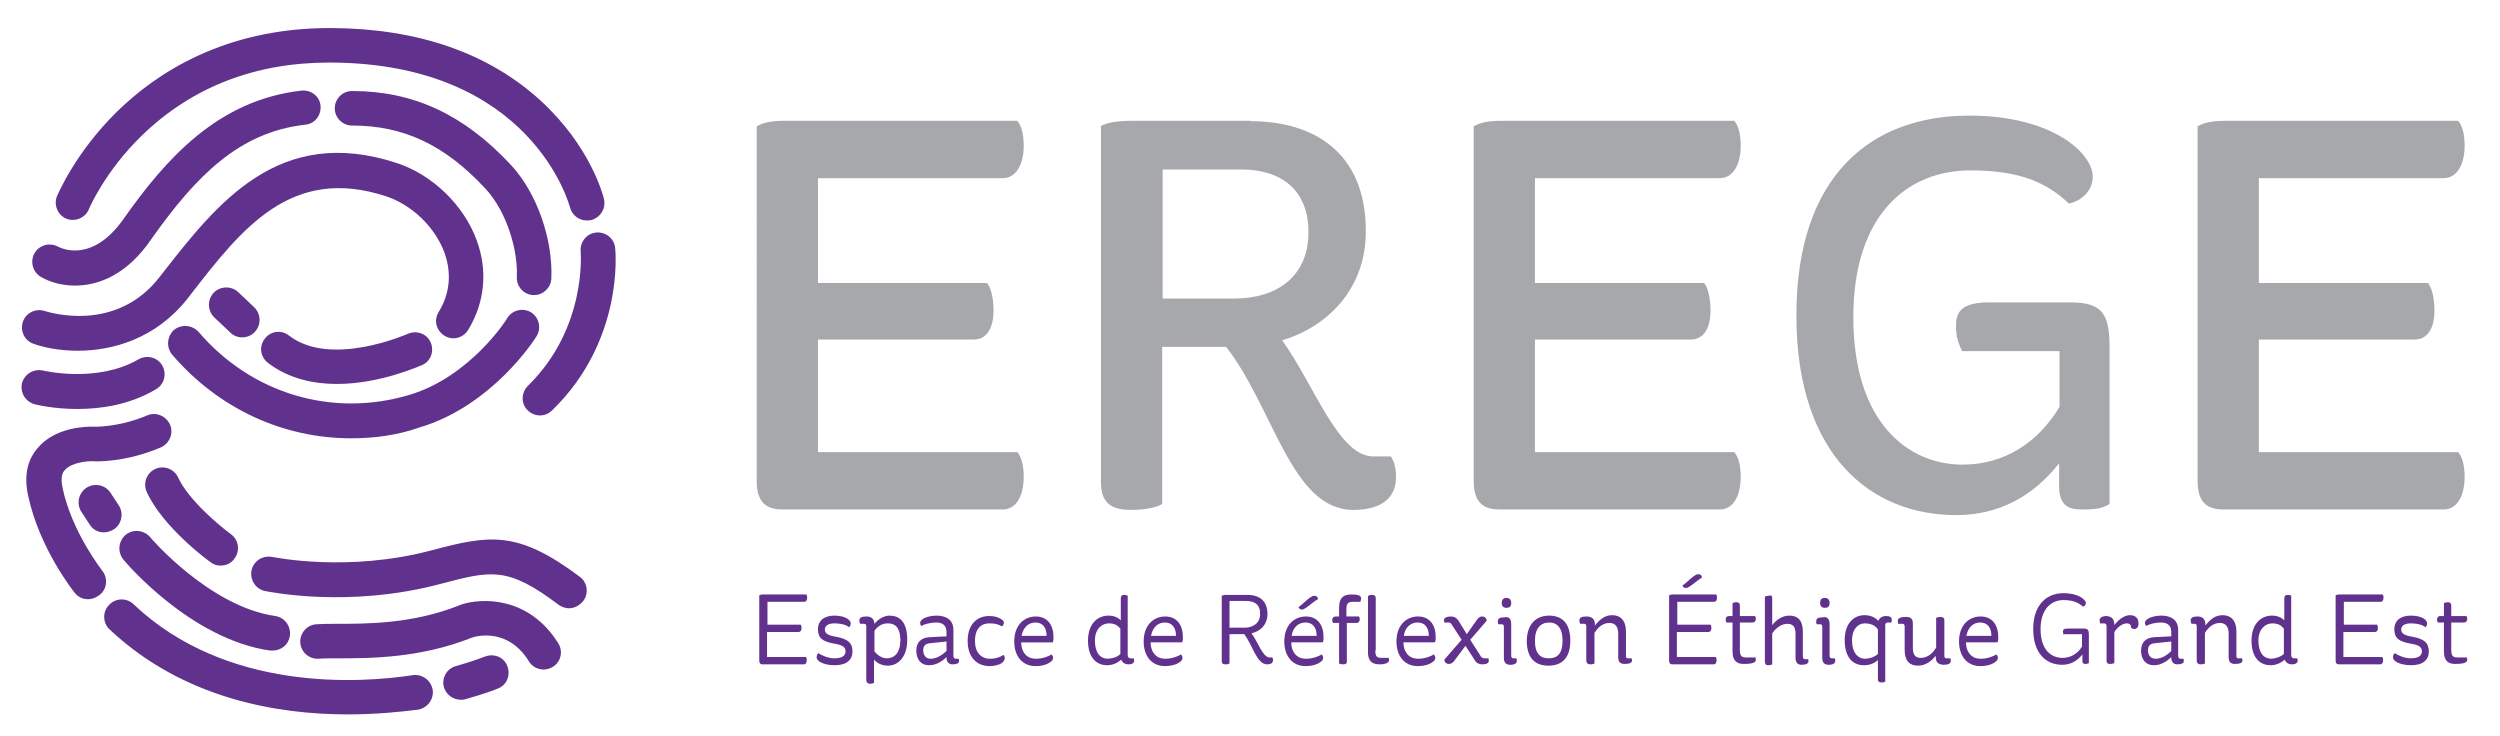
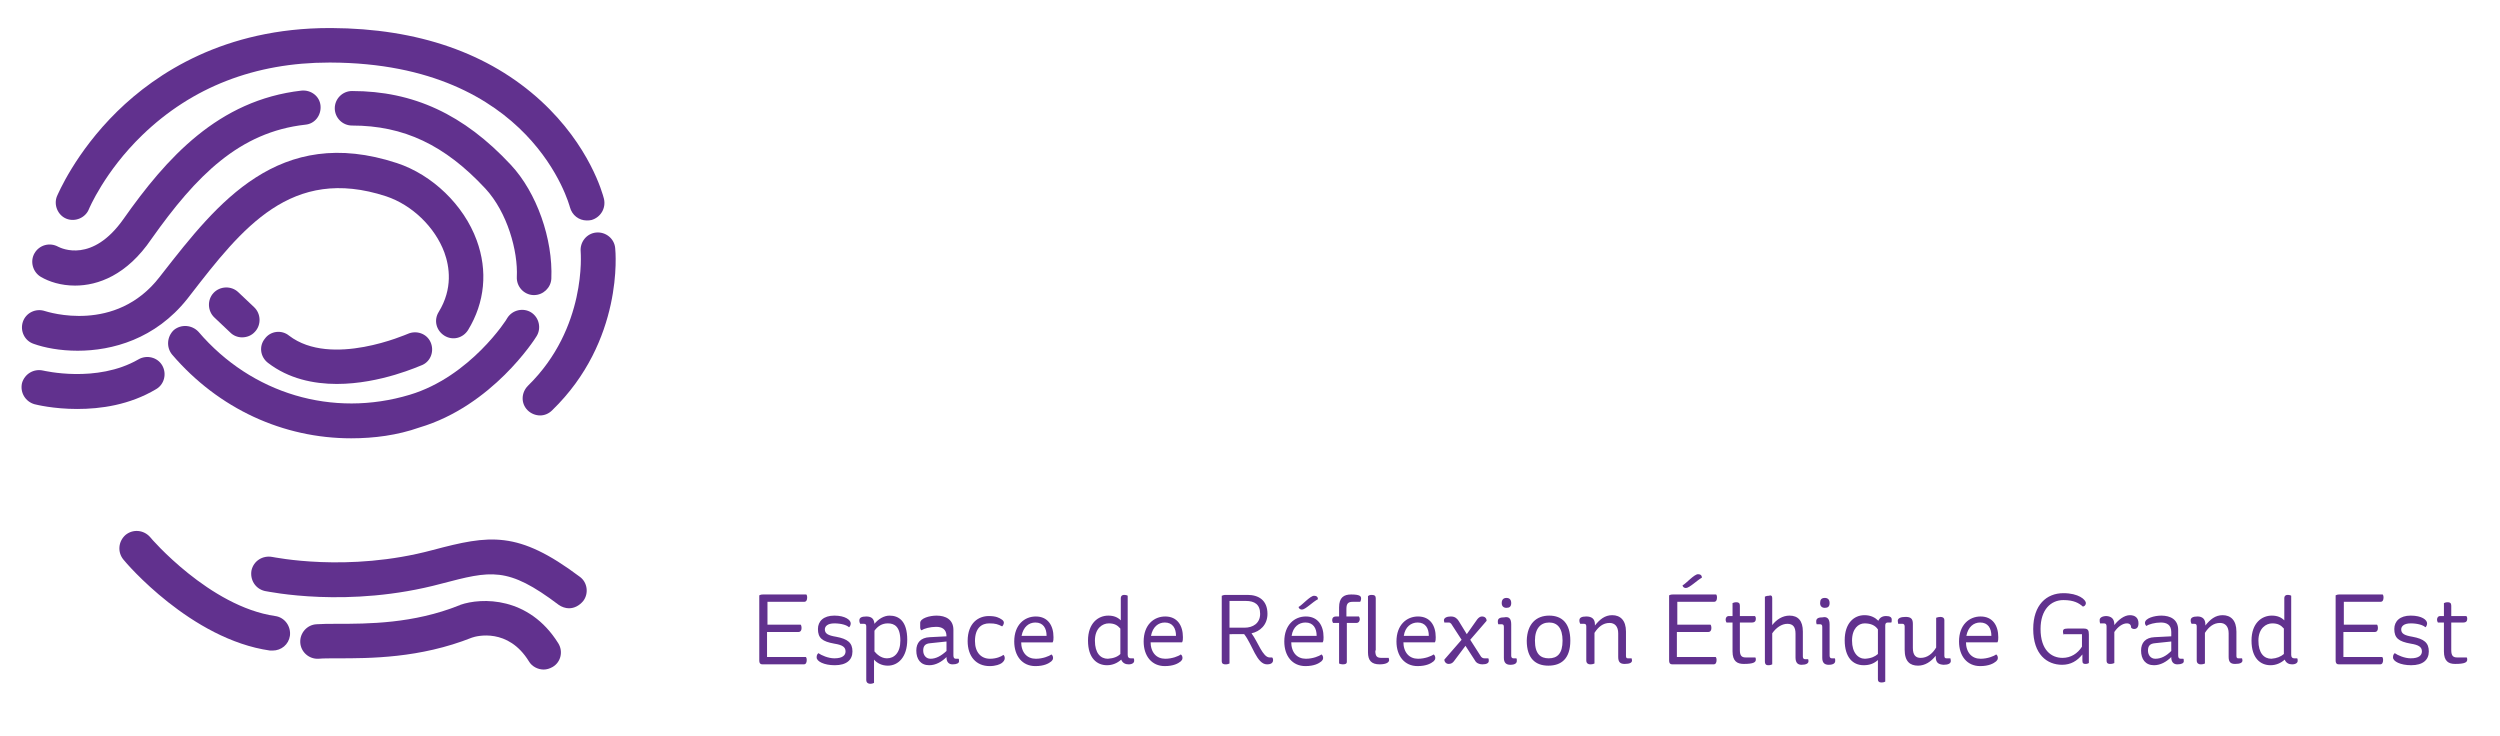
<svg xmlns="http://www.w3.org/2000/svg" id="Calque_1" viewBox="0 0 579.5 170.5">
  <style>.st0{fill:#61318e}</style>
  <path class="st0" d="M136 51.1c-1.8 0-3.4-1.2-3.9-3.1-.1-.3-8.7-33.3-55.4-33.5h-.4c-17.2 0-31.8 5.7-43.3 16.8-8.8 8.5-12.4 17.2-12.4 17.2-.8 2-3.2 3-5.2 2.2-2-.8-3-3.2-2.2-5.2.2-.4 4.2-10.1 14-19.7C36.2 17 52 6.5 76.4 6.5h.4c20.1.1 36.5 5.8 48.6 16.9 11.3 10.4 14.3 21.5 14.6 22.7.5 2.2-.8 4.3-2.9 4.9-.4.1-.8.1-1.1.1z" />
  <path class="st0" d="M17.4 66.2c-3.3 0-6-.9-7.9-2-1.9-1.1-2.6-3.6-1.5-5.5s3.5-2.6 5.5-1.5c.8.4 7.9 3.8 15.1-6.4 10-14.2 22-27.6 41.3-29.8 2.2-.2 4.2 1.3 4.4 3.5.2 2.2-1.3 4.2-3.5 4.4-15.3 1.7-25.3 11.8-35.7 26.5-5.7 8.4-12.4 10.8-17.7 10.8zm107.8 30.1c-1 0-2.1-.4-2.9-1.2-1.6-1.6-1.5-4.1.1-5.7 13.7-13.4 12.2-30.9 12.2-31.1-.2-2.2 1.4-4.2 3.6-4.4 2.2-.2 4.2 1.4 4.4 3.6.1.9 2 21.5-14.6 37.6-.8.8-1.8 1.2-2.8 1.2zm-1.4-27.9h-.2c-2.2-.1-3.9-2-3.8-4.2.3-6-2.2-15-7.3-20.5-9.4-10.1-18.9-14.6-30.9-14.6-2.2 0-4-1.8-4-4s1.8-4 4-4c14.2 0 25.9 5.4 36.8 17.1 6 6.4 9.8 17.2 9.4 26.4-.1 2.1-1.9 3.8-4 3.8z" />
  <path class="st0" d="M18 81.3c-4.1 0-7.7-.7-10.2-1.6-2.1-.7-3.2-3-2.5-5.1.7-2.1 3-3.2 5.1-2.5.7.2 16.4 5.3 26.6-7.9l.7-.9C50.3 47.2 64.6 28.8 92 37.8c8.2 2.7 15.5 9.7 18.5 17.9 2.6 7.1 1.9 14.4-2 20.8-1.2 1.9-3.6 2.5-5.5 1.3s-2.5-3.6-1.3-5.5c3.3-5.4 2.5-10.5 1.3-13.8-2.2-5.9-7.5-11-13.5-13-22-7.2-33.4 7.4-45.4 22.9l-.7.9C36 78.6 26 81.3 18 81.3z" />
  <path class="st0" d="M81.4 101.6c-15.7 0-30.7-6.8-41.5-19.4-1.4-1.7-1.2-4.2.4-5.7 1.7-1.4 4.2-1.2 5.7.4 12.3 14.4 31.1 20 49 14.6 14-4.2 22.6-17.6 22.6-17.8 1.2-1.9 3.7-2.4 5.5-1.3 1.9 1.2 2.4 3.7 1.3 5.5-.4.7-10.3 16.2-27.2 21.2-5.1 1.8-10.5 2.5-15.8 2.5z" />
  <path class="st0" d="M78.1 89c-5.4 0-11.2-1.2-16-4.9-1.8-1.4-2.1-3.9-.7-5.6 1.3-1.8 3.9-2.1 5.6-.7 9.8 7.5 27.4-.4 27.5-.4 2-.9 4.4-.1 5.3 1.9.9 2 .1 4.4-1.9 5.3-.6.2-9.7 4.4-19.8 4.4zm-22-10.8c-1 0-2-.4-2.7-1.1l-3.7-3.5c-1.6-1.5-1.7-4.1-.2-5.7 1.5-1.6 4.1-1.7 5.7-.2l3.7 3.5c1.6 1.5 1.7 4.1.2 5.7-.8.9-1.9 1.3-3 1.3zM17.9 94.8c-5.5 0-9.5-1-9.9-1.1-2.1-.6-3.4-2.7-2.9-4.9.6-2.1 2.7-3.4 4.9-2.9.1 0 12.4 3 22.1-2.6 1.9-1.1 4.4-.5 5.5 1.4 1.1 1.9.5 4.4-1.4 5.5-6.2 3.7-12.9 4.6-18.3 4.6zm114 46.2c-.8 0-1.7-.3-2.4-.8-11.9-9-15.7-7.9-27.2-4.9-21.6 5.8-40.2 1.8-40.9 1.7-2.2-.5-3.5-2.6-3.1-4.8.5-2.2 2.6-3.5 4.8-3.1.2 0 17.5 3.7 37.2-1.6 13.2-3.5 19.7-4.6 34.1 6.2 1.8 1.3 2.1 3.9.8 5.6-.9 1.1-2.1 1.7-3.3 1.7zm-68.7 9.8h-.6c-18.3-2.6-33.4-20.3-34-21.1-1.4-1.7-1.2-4.2.5-5.7 1.7-1.4 4.2-1.2 5.7.5.1.2 13.8 16.1 29 18.3 2.2.3 3.7 2.4 3.4 4.6-.3 2-2 3.4-4 3.4z" />
  <path class="st0" d="M126 155.2c-1.3 0-2.7-.7-3.4-1.9-4.8-7.8-12.1-5.9-13.2-5.5-12.1 4.8-23.6 4.8-31.3 4.8-1.7 0-3.2 0-4.3.1-2.2.1-4.1-1.6-4.2-3.8-.1-2.2 1.6-4.1 3.8-4.2 1.4-.1 2.9-.1 4.7-.1 7.1 0 17.7 0 28.4-4.3.1 0 .1 0 .2-.1 4.9-1.7 15.9-2 22.7 8.9 1.2 1.9.6 4.4-1.3 5.5-.7.4-1.4.6-2.1.6z" />
-   <path class="st0" d="M80.6 165.6c-16.2 0-38.1-3.6-55.2-19.7-1.6-1.5-1.7-4.1-.1-5.7 1.5-1.6 4.1-1.7 5.7-.1 21.4 20.3 52.4 18.3 64.7 16.4 2.2-.3 4.2 1.2 4.6 3.4.3 2.2-1.2 4.2-3.4 4.6-4 .5-9.7 1.1-16.3 1.1zm26.2-3.4c-1.8 0-3.4-1.2-3.9-2.9-.6-2.1.7-4.4 2.8-4.9 3.9-1.1 6.7-2.2 6.7-2.2 2.1-.8 4.4.1 5.2 2.2s-.1 4.4-2.2 5.2c-.1.1-3.3 1.3-7.6 2.5-.3.1-.6.1-1 .1zm-86.4-23.3c-1.2 0-2.3-.5-3.1-1.5-.3-.4-8.2-10.3-10.8-22.6-1.2-5.5.5-9 2.2-10.9 4.2-5.1 11.8-5 12.7-5h.2s5.6.3 12.5-2.6c2-.9 4.4.1 5.3 2.1.9 2-.1 4.4-2.1 5.3-8.2 3.5-15 3.3-16 3.2-1.2 0-4.8.3-6.3 2.1-.3.3-1.1 1.3-.5 4.1 2.2 10.4 9.2 19.1 9.2 19.2 1.4 1.7 1.1 4.3-.6 5.6-.9.7-1.8 1-2.7 1z" />
-   <path class="st0" d="M24.1 123.4c-1.3 0-2.6-.6-3.3-1.8l-1.9-2.9c-1.2-1.8-.8-4.3 1.1-5.6 1.8-1.2 4.3-.8 5.6 1.1l1.9 2.9c1.2 1.8.8 4.3-1.1 5.6-.7.4-1.5.7-2.3.7zm27 7.7c-.8 0-1.6-.2-2.3-.8-.5-.3-11.1-8.1-14.8-16.3-.9-2 0-4.4 2-5.3 2-.9 4.4 0 5.3 2 2.4 5.2 9.6 11.2 12.2 13.1 1.8 1.3 2.2 3.8.9 5.6-.8 1.2-2 1.7-3.3 1.7z" />
-   <path d="M189.6 78.7v26.1h46.2c.8.9 1.5 2.7 1.5 5.7 0 4.4-1.7 7.6-4.9 7.6h-50.8c-3.1 0-6.2-.8-6.2-6.6V29.3c1.3-.8 3.1-1.3 6.6-1.3h53.8c.8.9 1.5 2.7 1.5 5.8 0 4.2-1.7 7.5-4.9 7.5h-42.8v24.3h39.2c.8.9 1.5 3.3 1.5 6.3 0 4.4-1.7 6.8-4.6 6.8h-36.1zM290 28.1c13.9 0 26.6 6.7 26.6 25.5 0 13.6-9.1 22.2-19.4 25.3 7.3 10 13 26.9 21.1 26.9h4.1c.6.9 1.2 2.4 1.2 4.8 0 4.5-3 7.6-9.9 7.6-14.4 0-18.5-23.8-29.5-37.8h-14.8v36.4c-1.2.9-4.4 1.4-7.1 1.4-3.7 0-7.1-.8-7.1-6.4V29.2c1.4-.8 4-1.2 7.1-1.2H290zm-20.5 11.1v30h16.6c9.9 0 17.2-5.1 17.2-15.4 0-10-6.6-14.5-15.4-14.5h-18.4zm86.3 39.5v26.1H402c.8.9 1.5 2.7 1.5 5.7 0 4.4-1.7 7.6-4.9 7.6h-50.8c-3.1 0-6.2-.8-6.2-6.6V29.3c1.3-.8 3.1-1.3 6.6-1.3H402c.8.9 1.5 2.7 1.5 5.8 0 4.2-1.7 7.5-4.9 7.5h-42.8v24.3H395c.8.9 1.5 3.3 1.5 6.3 0 4.4-1.7 6.8-4.6 6.8h-36.1zm99 2.7c-.8-1.8-1.4-3.2-1.4-5.8 0-3 .9-5.5 7.6-5.5h19c7.5 0 9 2.8 9 10.7v36c-1.5 1-3.1 1.3-6.4 1.3-3 0-5.3-.8-5.3-5.4v-5.3c-6 7.6-13.9 12-23.9 12-19.5 0-37-13.6-37-46.3 0-32.2 17.1-46.3 40.1-46.3 19.5 0 28.6 8.9 28.6 14.1 0 3.7-3.1 5.8-5.5 6.3-5.1-4.8-11.2-7.7-22.9-7.7-14.5 0-27.1 10.2-27.1 34 0 24.7 12.9 34.2 25.3 34.2 9.5 0 17.4-4.9 22.5-13.4V81.4h-22.6zm68.8-2.7v26.1h46.2c.8.9 1.5 2.7 1.5 5.7 0 4.4-1.7 7.6-4.9 7.6h-50.8c-3.1 0-6.2-.8-6.2-6.6V29.3c1.3-.8 3.1-1.3 6.6-1.3h53.8c.8.9 1.5 2.7 1.5 5.8 0 4.2-1.7 7.5-4.9 7.5h-42.8v24.3h39.2c.8.9 1.5 3.3 1.5 6.3 0 4.4-1.7 6.8-4.6 6.8h-36.1z" fill="#a6a8ab" />
-   <path class="st0" d="M177.8 146.6v5.7h9c.1.1.2.3.2.7 0 .6-.2 1-.7 1h-9.5c-.4 0-.8-.1-.8-.9V138c.2-.1.4-.2.9-.2h10c.1.1.2.3.2.7 0 .6-.2 1-.7 1h-8.5v5.3h7.7c.1.1.2.4.2.8 0 .6-.3.9-.7.9h-7.3zm19.4-2.1c0 .4-.2.8-.4.9-.5-.5-1.8-.9-3.4-.9-1.6 0-2.2.7-2.2 1.4 0 1 .8 1.4 2.6 1.7 2.7.5 3.8 1.4 3.8 3.4s-1.4 3.2-4.1 3.2c-2.5 0-4.2-.9-4.2-1.8 0-.5.1-.7.4-1 .7.5 2.3 1.2 3.7 1.2 1.9 0 2.6-.7 2.6-1.6 0-1-.7-1.5-2.6-1.8-2.8-.5-3.8-1.3-3.8-3.4 0-1.8 1.3-3.1 3.8-3.1s3.8 1 3.8 1.8zm5.5.1c.9-1.1 2.2-1.9 3.5-1.9 2.1 0 4.1 1.2 4.1 5.6 0 4-2.1 6-4.5 6-1.4 0-2.5-.6-3.2-1.4v5.4c-.2.1-.5.2-.9.2s-.9-.2-.9-.9v-12.4c0-.5-.2-.6-.6-.6h-.8c-.1-.2-.2-.4-.2-.8 0-.6.5-.9 1.6-.9 1.3 0 1.8.6 1.9 1.7zm0 1.6v4.8c.5.6 1.5 1.6 2.9 1.6 1.7 0 3.1-1.3 3.1-4.1 0-3.3-1.4-4-2.9-4-1.3 0-2.3.6-3.1 1.7zm10.6-1.8c0-1.1 2.2-1.7 3.8-1.7 2.1 0 3.9.9 3.9 3.3v5.9c0 .6.2.8.6.8h.6c.1.1.1.3.1.6 0 .4-.5.7-1.5.7-.9 0-1.4-.6-1.4-1.6v-.1c-1.1 1.1-2.5 1.9-4 1.9-2 0-3-1.4-3-3.4 0-1.8 1-3 3.1-3.1l3.9-.2v-1c0-1.7-1.1-2.2-2.4-2.2-1.4 0-2.8.4-3.4.8-.2-.1-.3-.4-.3-.7zm6.1 6.5v-2.2l-3.8.4c-1.2.1-1.6.7-1.6 1.7s.6 1.9 1.7 1.9c1.2 0 2.4-.6 3.7-1.8zm12.9-5.7c-1-.5-1.5-.7-3-.7-1.7 0-3.3 1-3.3 4.1 0 2.6 1.4 4.1 3.5 4.1 1.4 0 2.6-.5 3.1-.9.2.2.3.4.3.8s-.3.8-.7 1.1c-.4.3-1.4.7-2.8.7-3.1 0-5.1-2.2-5.1-5.8 0-4.3 2.6-5.8 4.9-5.8 1.7 0 2.4.4 3 .8.3.2.5.4.5.8 0 .1-.1.5-.4.8zm4.4 3.5c0 2.6 1.4 4 3.4 4 1.6 0 3.1-.6 3.6-1 .2.1.4.4.4.8s-.2.6-.4.8c-.6.5-1.7 1.1-3.7 1.1-3 0-4.9-2.3-4.9-5.7 0-3.9 2.4-5.8 5-5.8 2.8 0 4.1 2.1 4.1 4.8 0 .4 0 .9-.2 1.2h-7.3zm.1-1.3h5.8c0-1.8-.8-3.1-2.6-3.1-1.5 0-2.8 1-3.2 3.1zm23.1 5.5c-.9.8-2 1.3-3.3 1.3-2.3 0-4.4-1.6-4.4-5.7s2.4-5.8 4.7-5.8c1.3 0 2.2.4 2.9 1.1v-5.2c0-.4.3-.7.7-.7.5 0 .8.1.9.2v13.7c0 .6.3.8.7.8h.7c.1.2.1.3.1.6 0 .4-.4.8-1.3.8-.7 0-1.4-.3-1.7-1.1zm-.2-1.3v-5.9c-.7-.8-1.4-1.2-2.7-1.2-1.4 0-3.2 1.1-3.2 4s1.3 4.2 3 4.2c1.4-.1 2.3-.5 2.9-1.1zm7-2.9c0 2.6 1.4 4 3.4 4 1.6 0 3.1-.6 3.6-1 .2.1.4.4.4.8s-.2.6-.4.8c-.6.5-1.7 1.1-3.7 1.1-3 0-4.9-2.3-4.9-5.7 0-3.9 2.4-5.8 5-5.8 2.8 0 4.1 2.1 4.1 4.8 0 .4 0 .9-.2 1.2h-7.3zm.1-1.3h5.8c0-1.8-.8-3.1-2.6-3.1-1.5 0-2.8 1-3.2 3.1zm22.4-9.5c2.5 0 4.6 1.2 4.6 4.4 0 2.6-1.8 4.1-3.7 4.5 1.5 2 2.6 5.6 4.2 5.6h.6c.1.1.2.3.2.6 0 .6-.4 1-1.4 1-2.4 0-3.4-4.6-5.3-7H285v6.8c-.2.1-.5.2-.9.2-.5 0-.9-.1-.9-.8v-15.1c.2-.1.5-.2.9-.2h5.1zm-4.2 1.4v6.2h3.5c1.9 0 3.6-1 3.6-3.2s-1.3-3-3.3-3H285zm14.3 9.4c0 2.6 1.4 4 3.4 4 1.6 0 3.1-.6 3.6-1 .2.1.4.4.4.8s-.2.6-.4.8c-.6.5-1.7 1.1-3.7 1.1-3 0-4.9-2.3-4.9-5.7 0-3.9 2.4-5.8 5-5.8 2.8 0 4.1 2.1 4.1 4.8 0 .4 0 .9-.2 1.2h-7.3zm.1-1.3h5.8c0-1.8-.8-3.1-2.6-3.1-1.5 0-2.9 1-3.2 3.1zm5.2-9.3c.6 0 .9.3.9.8-1.2.6-2.9 2.4-3.7 2.4-.4 0-.7-.2-.8-.6.8-.4 2.7-2.6 3.6-2.6zm7.6 4.8h2.8c.1.1.2.4.2.6 0 .4-.2.9-.8.9h-2.2v9c0 .5-.4.6-1 .6-.3 0-.6-.1-.8-.2v-9.4H309c-.1-.2-.2-.4-.2-.6 0-.5.2-.9.9-.9h.7v-2.1c0-2.3 1.1-3 2.8-3 2 0 2.3.4 2.3.9 0 .4-.1.6-.2.8h-1.7c-1 0-1.5.3-1.5 1.6v1.8zm6.6 7.9c0 1.4.4 1.7 1.5 1.7h1.6c0 .1.1.3.1.5 0 .5-.6 1-2.2 1-1.9 0-2.7-.9-2.7-2.8v-13c.2-.2.4-.3.9-.3.7 0 .9.3.9.8v12.1zm6.5-2.1c0 2.6 1.4 4 3.4 4 1.6 0 3.1-.6 3.6-1 .2.1.4.4.4.8s-.2.6-.4.8c-.6.5-1.7 1.1-3.7 1.1-3 0-4.9-2.3-4.9-5.7 0-3.9 2.4-5.8 5-5.8 2.8 0 4.1 2.1 4.1 4.8 0 .4 0 .9-.2 1.2h-7.3zm.1-1.3h5.8c0-1.8-.8-3.1-2.6-3.1-1.5 0-2.9 1-3.2 3.1zm12.7-3.5l1.9 3.1 2.4-3.4c.3-.4.7-.7 1.1-.7.8 0 1.1.5 1.1 1l-3.8 4.4 2.3 3.6c.3.6.7.7 1 .7h.9c.1.2.1.3.1.6 0 .5-.5.8-1.5.8-.7 0-1.4-.3-1.7-.9l-2.2-3.4-2.7 3.6c-.3.4-.7.6-1.2.6-.6 0-1-.5-1-1l4-4.6-2.4-3.7c-.2-.2-.3-.3-.6-.3h-1c0-.2-.1-.3-.1-.5 0-.6.7-.9 1.6-.9.9 0 1.4.4 1.8 1zm12.2.8v7.3c0 .4.2.6.5.6h.7c.1.1.1.3.1.6 0 .5-.4.9-1.5.9-.9 0-1.5-.4-1.5-1.6v-7.2c0-.5-.2-.6-.6-.6h-.7c-.1-.2-.1-.4-.1-.7 0-.7.6-.9 1.5-.9 1-.2 1.6.2 1.6 1.6zm-1.1-6.1c.7 0 1.1.4 1.1 1.2 0 .8-.4 1.1-1.1 1.1-.7 0-1.1-.4-1.1-1.1 0-.8.4-1.2 1.1-1.2zm9.9 4.1c3 0 4.9 1.8 4.9 5.8 0 4.2-2.1 5.8-5.1 5.8-2.9 0-5-1.6-5-5.8.1-4 2.3-5.8 5.2-5.8zm-.1 9.9c2 0 3.2-1.1 3.2-4.1 0-2.9-1.2-4.2-3.1-4.2-2 0-3.3 1.4-3.3 4.2 0 3.1 1.3 4.1 3.2 4.1zm10.7-7.9v.3c1.1-1.4 2.3-2.4 4-2.4 1.9 0 3.2 1.2 3.2 3.8v5.6c0 .4.1.6.4.6h.9c0 .1.1.2.1.5 0 .5-.5.8-1.7.8-1 0-1.5-.4-1.5-1.6v-5.5c0-1.6-.8-2.4-2-2.4-1.5 0-2.6.9-3.5 2.3v7.1c-.2.1-.5.2-1 .2-.4 0-.9-.2-.9-.9v-7.9c0-.5-.2-.6-.6-.6h-.8c-.1-.2-.2-.4-.2-.8 0-.6.5-.9 1.6-.9 1.3 0 2 .6 2 1.8zm19 1.9v5.7h9c.1.1.2.3.2.7 0 .6-.2 1-.7 1h-9.5c-.4 0-.8-.1-.8-.9V138c.2-.1.4-.2.9-.2h10c.1.1.2.3.2.7 0 .6-.2 1-.7 1h-8.5v5.3h7.7c.1.1.2.4.2.8 0 .6-.3.9-.7.9h-7.3zm4.9-13.5c.6 0 .9.3.9.8-1.1.6-2.9 2.4-3.7 2.4-.4 0-.7-.2-.8-.6.8-.4 2.7-2.6 3.6-2.6zm9.7 11.3v6.3c0 1.4.5 1.7 1.4 1.7h2.2c.1.2.1.3.1.5 0 .6-.5 1-2.8 1-1.5 0-2.6-.6-2.6-2.9v-6.7h-1.4c-.1-.2-.2-.4-.2-.6 0-.5.2-.9.8-.9h.8v-3c.2-.1.5-.2.9-.2.5 0 .8.2.8.8v2.4h3.5c.1.1.2.3.2.6 0 .4-.1.9-.9.9h-2.8zm7.5-5.8v6.3c1-1.3 2.4-2.2 4-2.2 2 0 3.1 1.2 3.1 3.7v5.8c0 .4.2.6.5.6h.7c.1.1.1.3.1.5 0 .5-.6.8-1.6.8-.9 0-1.4-.5-1.4-1.7v-5.5c0-1.6-.6-2.3-1.9-2.3-1.3 0-2.6.9-3.5 2.2v7.2c-.2.1-.5.2-.9.2s-.8-.1-.8-.9v-15c.2-.1.5-.2.9-.2.5-.2.8 0 .8.5zm13.3 6.1v7.3c0 .4.2.6.5.6h.7c.1.1.1.3.1.6 0 .5-.4.9-1.5.9-.9 0-1.5-.4-1.5-1.6v-7.2c0-.5-.2-.6-.6-.6h-.7c-.1-.2-.1-.4-.1-.7 0-.7.6-.9 1.5-.9.9-.2 1.6.2 1.6 1.6zm-1.1-6.1c.7 0 1.1.4 1.1 1.2 0 .8-.4 1.1-1.1 1.1-.7 0-1.1-.4-1.1-1.1 0-.8.3-1.2 1.1-1.2zm12.3 14.4c-.9.8-1.9 1.2-3.3 1.2-2.5 0-4.4-1.8-4.4-5.8 0-3.9 2.1-5.8 4.6-5.8 1.5 0 2.5.6 3.2 1.3.3-.7.9-1.1 1.8-1.1s1.3.3 1.3.8c0 .3 0 .6-.1.7h-.8c-.4 0-.6.2-.6.7v13c-.2.1-.4.2-.9.2s-.8-.2-.8-.7V153zm0-1.4v-5.7c-.6-.9-1.6-1.4-3.1-1.4-1.4 0-2.9 1.2-2.9 4s1.4 4.2 3 4.2c1.5-.1 2.3-.5 3-1.1zm13.4.6v-.2c-1.1 1.4-2.5 2.3-4.1 2.3-1.8 0-3.1-.9-3.1-3.7v-5.4c0-.4-.2-.6-.5-.6h-1c0-.2-.1-.4-.1-.7 0-.6.7-.9 1.8-.9 1.2 0 1.7.4 1.7 1.6v5.6c0 1.7.7 2.3 1.8 2.3 1.5 0 2.7-.9 3.6-2.4v-6.9c.3-.1.6-.2 1-.2.6 0 .9.3.9.7v8.3c0 .5.2.6.5.6h.9c0 .1.1.3.1.6 0 .6-.6.9-1.7.9-1.1-.1-1.8-.4-1.8-1.9zm7-3.5c0 2.6 1.4 4 3.4 4 1.6 0 3.1-.6 3.6-1 .2.1.4.4.4.8s-.2.6-.4.8c-.6.5-1.7 1.1-3.7 1.1-3 0-4.9-2.3-4.9-5.7 0-3.9 2.4-5.8 5-5.8 2.8 0 4.1 2.1 4.1 4.8 0 .4 0 .9-.2 1.2h-7.3zm.1-1.3h5.8c0-1.8-.8-3.1-2.6-3.1-1.5 0-2.8 1-3.2 3.1zm22.6-.2c-.1-.2-.2-.4-.2-.8s.1-.7 1.1-.7h3.7c1 0 1.2.4 1.2 1.4v6.6c-.2.1-.4.2-.8.2s-.7-.1-.7-.7v-1.5c-1.2 1.5-2.7 2.4-4.7 2.4-3.5 0-6.7-2.4-6.7-8.3 0-5.6 3.1-8.3 7-8.3 3.5 0 5.2 1.5 5.2 2.3 0 .5-.4.8-.7.8-.9-.8-2.1-1.5-4.5-1.5-2.9 0-5.3 2.2-5.3 6.7 0 4.9 2.5 6.7 5.1 6.7 1.9 0 3.5-1 4.5-2.6V147h-4.2zm11.7-2.4v.1c.9-1.2 2.3-2.3 3.6-2.3 1.2 0 2 .6 2 1.9 0 .9-.4 1.3-1 1.3-.3 0-.5-.1-.7-.3 0-.6-.3-1-1-1-1 0-2.1.8-2.9 2v7.2c-.2.1-.5.2-1 .2-.4 0-.8-.1-.8-.8v-7.9c0-.5-.2-.7-.6-.7h-.9c-.1-.3-.1-.5-.1-.8 0-.5.6-.9 1.6-.9 1.1.1 1.8.6 1.8 2zm7.1-.4c0-1.1 2.2-1.7 3.8-1.7 2.1 0 3.9.9 3.9 3.3v5.9c0 .6.2.8.6.8h.6c.1.1.1.3.1.6 0 .4-.5.7-1.5.7-.9 0-1.4-.6-1.4-1.6v-.1c-1.1 1.1-2.5 1.9-4 1.9-2 0-3-1.4-3-3.4 0-1.8 1-3 3.1-3.1l3.9-.2v-1c0-1.7-1.1-2.2-2.4-2.2-1.4 0-2.8.4-3.4.8-.1-.1-.3-.4-.3-.7zm6.1 6.5v-2.2l-3.8.4c-1.2.1-1.6.7-1.6 1.7s.6 1.9 1.7 1.9c1.3 0 2.5-.6 3.7-1.8zm7.9-6.2v.3c1.1-1.4 2.3-2.4 4-2.4 1.9 0 3.2 1.2 3.2 3.8v5.6c0 .4.1.6.4.6h.9c0 .1.1.2.1.5 0 .5-.5.8-1.7.8-1 0-1.5-.4-1.5-1.6v-5.5c0-1.6-.8-2.4-2-2.4-1.5 0-2.6.9-3.5 2.3v7.1c-.2.1-.5.2-1 .2-.4 0-.9-.2-.9-.9v-7.9c0-.5-.2-.6-.6-.6h-.6c-.1-.2-.2-.4-.2-.8 0-.6.5-.9 1.6-.9s1.8.6 1.8 1.8zm18.4 8.2c-.9.8-2 1.3-3.3 1.3-2.3 0-4.4-1.6-4.4-5.7s2.4-5.8 4.7-5.8c1.3 0 2.2.4 2.9 1.1v-5.2c0-.4.3-.7.7-.7.5 0 .8.1.9.2v13.7c0 .6.3.8.7.8h.7c.1.2.1.3.1.6 0 .4-.4.8-1.3.8-.7 0-1.4-.3-1.7-1.1zm-.2-1.3v-5.9c-.7-.8-1.4-1.2-2.7-1.2-1.4 0-3.2 1.1-3.2 4s1.3 4.2 3 4.2c1.3-.1 2.2-.5 2.9-1.1zm13.8-5v5.7h9c.1.1.2.3.2.7 0 .6-.2 1-.7 1h-9.5c-.4 0-.8-.1-.8-.9V138c.2-.1.4-.2.9-.2h10c.1.1.2.3.2.7 0 .6-.2 1-.7 1h-8.5v5.3h7.7c.1.1.2.4.2.8 0 .6-.3.9-.7.9h-7.3zm19.4-2.1c0 .4-.2.8-.4.9-.5-.5-1.8-.9-3.4-.9-1.6 0-2.2.7-2.2 1.4 0 1 .8 1.4 2.6 1.7 2.7.5 3.8 1.4 3.8 3.4s-1.4 3.2-4.1 3.2c-2.5 0-4.2-.9-4.2-1.8 0-.5.1-.7.4-1 .7.5 2.3 1.2 3.7 1.2 1.9 0 2.6-.7 2.6-1.6 0-1-.7-1.5-2.6-1.8-2.8-.5-3.8-1.3-3.8-3.4 0-1.8 1.3-3.1 3.8-3.1 2.6 0 3.8 1 3.8 1.8zm5.6-.1v6.3c0 1.4.5 1.7 1.4 1.7h2.2c.1.2.1.3.1.5 0 .6-.5 1-2.8 1-1.5 0-2.6-.6-2.6-2.9v-6.7h-1.4c-.1-.2-.2-.4-.2-.6 0-.5.2-.9.8-.9h.8v-3c.2-.1.5-.2.9-.2.5 0 .8.2.8.8v2.4h3.5c.1.1.2.3.2.6 0 .4-.1.9-.9.9h-2.8z" />
+   <path class="st0" d="M177.8 146.6v5.7h9c.1.1.2.3.2.7 0 .6-.2 1-.7 1h-9.5c-.4 0-.8-.1-.8-.9V138c.2-.1.4-.2.9-.2h10c.1.1.2.3.2.7 0 .6-.2 1-.7 1h-8.5v5.3h7.7c.1.1.2.4.2.8 0 .6-.3.9-.7.9h-7.3zm19.4-2.1c0 .4-.2.8-.4.9-.5-.5-1.8-.9-3.4-.9-1.6 0-2.2.7-2.2 1.4 0 1 .8 1.4 2.6 1.7 2.7.5 3.8 1.4 3.8 3.4s-1.4 3.2-4.1 3.2c-2.5 0-4.2-.9-4.2-1.8 0-.5.1-.7.4-1 .7.5 2.3 1.2 3.7 1.2 1.9 0 2.6-.7 2.6-1.6 0-1-.7-1.5-2.6-1.8-2.8-.5-3.8-1.3-3.8-3.4 0-1.8 1.3-3.1 3.8-3.1s3.8 1 3.8 1.8zm5.5.1c.9-1.1 2.2-1.9 3.5-1.9 2.1 0 4.1 1.2 4.1 5.6 0 4-2.1 6-4.5 6-1.4 0-2.5-.6-3.2-1.4v5.4c-.2.1-.5.2-.9.2s-.9-.2-.9-.9v-12.4c0-.5-.2-.6-.6-.6h-.8c-.1-.2-.2-.4-.2-.8 0-.6.5-.9 1.6-.9 1.3 0 1.8.6 1.9 1.7zm0 1.6v4.8c.5.6 1.5 1.6 2.9 1.6 1.7 0 3.1-1.3 3.1-4.1 0-3.3-1.4-4-2.9-4-1.3 0-2.3.6-3.1 1.7zm10.6-1.8c0-1.1 2.2-1.7 3.8-1.7 2.1 0 3.9.9 3.9 3.3v5.9c0 .6.2.8.6.8h.6c.1.1.1.3.1.6 0 .4-.5.7-1.5.7-.9 0-1.4-.6-1.4-1.6v-.1c-1.1 1.1-2.5 1.9-4 1.9-2 0-3-1.4-3-3.4 0-1.8 1-3 3.1-3.1l3.9-.2c0-1.7-1.1-2.2-2.4-2.2-1.4 0-2.8.4-3.4.8-.2-.1-.3-.4-.3-.7zm6.1 6.5v-2.2l-3.8.4c-1.2.1-1.6.7-1.6 1.7s.6 1.9 1.7 1.9c1.2 0 2.4-.6 3.7-1.8zm12.9-5.7c-1-.5-1.5-.7-3-.7-1.7 0-3.3 1-3.3 4.1 0 2.6 1.4 4.1 3.5 4.1 1.4 0 2.6-.5 3.1-.9.2.2.3.4.3.8s-.3.8-.7 1.1c-.4.3-1.4.7-2.8.7-3.1 0-5.1-2.2-5.1-5.8 0-4.3 2.6-5.8 4.9-5.8 1.7 0 2.4.4 3 .8.3.2.5.4.5.8 0 .1-.1.5-.4.8zm4.4 3.5c0 2.6 1.4 4 3.4 4 1.6 0 3.1-.6 3.6-1 .2.1.4.4.4.8s-.2.6-.4.8c-.6.5-1.7 1.1-3.7 1.1-3 0-4.9-2.3-4.9-5.7 0-3.9 2.4-5.8 5-5.8 2.8 0 4.1 2.1 4.1 4.8 0 .4 0 .9-.2 1.2h-7.3zm.1-1.3h5.8c0-1.8-.8-3.1-2.6-3.1-1.5 0-2.8 1-3.2 3.1zm23.1 5.5c-.9.8-2 1.3-3.3 1.3-2.3 0-4.4-1.6-4.4-5.7s2.4-5.8 4.7-5.8c1.3 0 2.2.4 2.9 1.1v-5.2c0-.4.3-.7.7-.7.5 0 .8.1.9.2v13.7c0 .6.3.8.7.8h.7c.1.2.1.3.1.6 0 .4-.4.8-1.3.8-.7 0-1.4-.3-1.7-1.1zm-.2-1.3v-5.9c-.7-.8-1.4-1.2-2.7-1.2-1.4 0-3.2 1.1-3.2 4s1.3 4.2 3 4.2c1.4-.1 2.3-.5 2.9-1.1zm7-2.9c0 2.6 1.4 4 3.4 4 1.6 0 3.1-.6 3.6-1 .2.1.4.4.4.8s-.2.6-.4.8c-.6.5-1.7 1.1-3.7 1.1-3 0-4.9-2.3-4.9-5.7 0-3.9 2.4-5.8 5-5.8 2.8 0 4.1 2.1 4.1 4.8 0 .4 0 .9-.2 1.2h-7.3zm.1-1.3h5.8c0-1.8-.8-3.1-2.6-3.1-1.5 0-2.8 1-3.2 3.1zm22.4-9.5c2.5 0 4.6 1.2 4.6 4.4 0 2.6-1.8 4.1-3.7 4.5 1.5 2 2.6 5.6 4.2 5.6h.6c.1.1.2.3.2.6 0 .6-.4 1-1.4 1-2.4 0-3.4-4.6-5.3-7H285v6.8c-.2.1-.5.2-.9.2-.5 0-.9-.1-.9-.8v-15.1c.2-.1.5-.2.9-.2h5.1zm-4.2 1.4v6.2h3.5c1.9 0 3.6-1 3.6-3.2s-1.3-3-3.3-3H285zm14.3 9.4c0 2.6 1.4 4 3.4 4 1.6 0 3.1-.6 3.6-1 .2.1.4.4.4.8s-.2.6-.4.8c-.6.5-1.7 1.1-3.7 1.1-3 0-4.9-2.3-4.9-5.7 0-3.9 2.4-5.8 5-5.8 2.8 0 4.1 2.1 4.1 4.8 0 .4 0 .9-.2 1.2h-7.3zm.1-1.3h5.8c0-1.8-.8-3.1-2.6-3.1-1.5 0-2.9 1-3.2 3.1zm5.2-9.3c.6 0 .9.3.9.8-1.2.6-2.9 2.4-3.7 2.4-.4 0-.7-.2-.8-.6.8-.4 2.7-2.6 3.6-2.6zm7.6 4.8h2.8c.1.1.2.4.2.6 0 .4-.2.9-.8.9h-2.2v9c0 .5-.4.6-1 .6-.3 0-.6-.1-.8-.2v-9.4H309c-.1-.2-.2-.4-.2-.6 0-.5.2-.9.9-.9h.7v-2.1c0-2.3 1.1-3 2.8-3 2 0 2.3.4 2.3.9 0 .4-.1.6-.2.8h-1.7c-1 0-1.5.3-1.5 1.6v1.8zm6.6 7.9c0 1.4.4 1.7 1.5 1.7h1.6c0 .1.1.3.1.5 0 .5-.6 1-2.2 1-1.9 0-2.7-.9-2.7-2.8v-13c.2-.2.4-.3.9-.3.7 0 .9.3.9.8v12.1zm6.5-2.1c0 2.6 1.4 4 3.4 4 1.6 0 3.1-.6 3.6-1 .2.1.4.4.4.8s-.2.6-.4.8c-.6.5-1.7 1.1-3.7 1.1-3 0-4.9-2.3-4.9-5.7 0-3.9 2.4-5.8 5-5.8 2.8 0 4.1 2.1 4.1 4.8 0 .4 0 .9-.2 1.2h-7.3zm.1-1.3h5.8c0-1.8-.8-3.1-2.6-3.1-1.5 0-2.9 1-3.2 3.1zm12.7-3.5l1.9 3.1 2.4-3.4c.3-.4.7-.7 1.1-.7.8 0 1.1.5 1.1 1l-3.8 4.4 2.3 3.6c.3.6.7.7 1 .7h.9c.1.2.1.3.1.6 0 .5-.5.8-1.5.8-.7 0-1.4-.3-1.7-.9l-2.2-3.4-2.7 3.6c-.3.4-.7.6-1.2.6-.6 0-1-.5-1-1l4-4.6-2.4-3.7c-.2-.2-.3-.3-.6-.3h-1c0-.2-.1-.3-.1-.5 0-.6.7-.9 1.6-.9.9 0 1.4.4 1.8 1zm12.2.8v7.3c0 .4.2.6.5.6h.7c.1.1.1.3.1.6 0 .5-.4.9-1.5.9-.9 0-1.5-.4-1.5-1.6v-7.2c0-.5-.2-.6-.6-.6h-.7c-.1-.2-.1-.4-.1-.7 0-.7.6-.9 1.5-.9 1-.2 1.6.2 1.6 1.6zm-1.1-6.1c.7 0 1.1.4 1.1 1.2 0 .8-.4 1.1-1.1 1.1-.7 0-1.1-.4-1.1-1.1 0-.8.4-1.2 1.1-1.2zm9.9 4.1c3 0 4.9 1.8 4.9 5.8 0 4.2-2.1 5.8-5.1 5.8-2.9 0-5-1.6-5-5.8.1-4 2.3-5.8 5.2-5.8zm-.1 9.9c2 0 3.2-1.1 3.2-4.1 0-2.9-1.2-4.2-3.1-4.2-2 0-3.3 1.4-3.3 4.2 0 3.1 1.3 4.1 3.2 4.1zm10.7-7.9v.3c1.1-1.4 2.3-2.4 4-2.4 1.9 0 3.2 1.2 3.2 3.8v5.6c0 .4.1.6.4.6h.9c0 .1.1.2.1.5 0 .5-.5.8-1.7.8-1 0-1.5-.4-1.5-1.6v-5.5c0-1.6-.8-2.4-2-2.4-1.5 0-2.6.9-3.5 2.3v7.1c-.2.1-.5.2-1 .2-.4 0-.9-.2-.9-.9v-7.9c0-.5-.2-.6-.6-.6h-.8c-.1-.2-.2-.4-.2-.8 0-.6.5-.9 1.6-.9 1.3 0 2 .6 2 1.8zm19 1.9v5.7h9c.1.1.2.3.2.7 0 .6-.2 1-.7 1h-9.5c-.4 0-.8-.1-.8-.9V138c.2-.1.4-.2.9-.2h10c.1.1.2.3.2.7 0 .6-.2 1-.7 1h-8.5v5.3h7.7c.1.1.2.4.2.8 0 .6-.3.9-.7.9h-7.3zm4.9-13.5c.6 0 .9.3.9.8-1.1.6-2.9 2.4-3.7 2.4-.4 0-.7-.2-.8-.6.8-.4 2.7-2.6 3.6-2.6zm9.7 11.3v6.3c0 1.4.5 1.7 1.4 1.7h2.2c.1.2.1.3.1.5 0 .6-.5 1-2.8 1-1.5 0-2.6-.6-2.6-2.9v-6.7h-1.4c-.1-.2-.2-.4-.2-.6 0-.5.2-.9.8-.9h.8v-3c.2-.1.5-.2.9-.2.5 0 .8.2.8.8v2.4h3.5c.1.1.2.3.2.6 0 .4-.1.9-.9.9h-2.8zm7.5-5.8v6.3c1-1.3 2.4-2.2 4-2.2 2 0 3.1 1.2 3.1 3.7v5.8c0 .4.2.6.5.6h.7c.1.1.1.3.1.5 0 .5-.6.8-1.6.8-.9 0-1.4-.5-1.4-1.7v-5.5c0-1.6-.6-2.3-1.9-2.3-1.3 0-2.6.9-3.5 2.2v7.2c-.2.1-.5.2-.9.2s-.8-.1-.8-.9v-15c.2-.1.5-.2.9-.2.5-.2.8 0 .8.5zm13.3 6.1v7.3c0 .4.2.6.5.6h.7c.1.1.1.3.1.6 0 .5-.4.9-1.5.9-.9 0-1.5-.4-1.5-1.6v-7.2c0-.5-.2-.6-.6-.6h-.7c-.1-.2-.1-.4-.1-.7 0-.7.6-.9 1.5-.9.9-.2 1.6.2 1.6 1.6zm-1.1-6.1c.7 0 1.1.4 1.1 1.2 0 .8-.4 1.1-1.1 1.1-.7 0-1.1-.4-1.1-1.1 0-.8.3-1.2 1.1-1.2zm12.3 14.4c-.9.8-1.9 1.2-3.3 1.2-2.5 0-4.4-1.8-4.4-5.8 0-3.9 2.1-5.8 4.6-5.8 1.5 0 2.5.6 3.2 1.3.3-.7.9-1.1 1.8-1.1s1.3.3 1.3.8c0 .3 0 .6-.1.7h-.8c-.4 0-.6.2-.6.7v13c-.2.1-.4.2-.9.2s-.8-.2-.8-.7V153zm0-1.4v-5.7c-.6-.9-1.6-1.4-3.1-1.4-1.4 0-2.9 1.2-2.9 4s1.4 4.2 3 4.2c1.5-.1 2.3-.5 3-1.1zm13.4.6v-.2c-1.1 1.4-2.5 2.3-4.1 2.3-1.8 0-3.1-.9-3.1-3.7v-5.4c0-.4-.2-.6-.5-.6h-1c0-.2-.1-.4-.1-.7 0-.6.7-.9 1.8-.9 1.2 0 1.7.4 1.7 1.6v5.6c0 1.7.7 2.3 1.8 2.3 1.5 0 2.7-.9 3.6-2.4v-6.9c.3-.1.6-.2 1-.2.6 0 .9.3.9.7v8.3c0 .5.2.6.5.6h.9c0 .1.1.3.1.6 0 .6-.6.9-1.7.9-1.1-.1-1.8-.4-1.8-1.9zm7-3.5c0 2.6 1.4 4 3.4 4 1.6 0 3.1-.6 3.6-1 .2.1.4.4.4.8s-.2.6-.4.8c-.6.5-1.7 1.1-3.7 1.1-3 0-4.9-2.3-4.9-5.7 0-3.9 2.4-5.8 5-5.8 2.8 0 4.1 2.1 4.1 4.8 0 .4 0 .9-.2 1.2h-7.3zm.1-1.3h5.8c0-1.8-.8-3.1-2.6-3.1-1.5 0-2.8 1-3.2 3.1zm22.6-.2c-.1-.2-.2-.4-.2-.8s.1-.7 1.1-.7h3.7c1 0 1.2.4 1.2 1.4v6.6c-.2.1-.4.2-.8.2s-.7-.1-.7-.7v-1.5c-1.2 1.5-2.7 2.4-4.7 2.4-3.5 0-6.7-2.4-6.7-8.3 0-5.6 3.1-8.3 7-8.3 3.5 0 5.2 1.5 5.2 2.3 0 .5-.4.8-.7.8-.9-.8-2.1-1.5-4.5-1.5-2.9 0-5.3 2.2-5.3 6.7 0 4.9 2.5 6.7 5.1 6.7 1.9 0 3.5-1 4.5-2.6V147h-4.2zm11.7-2.4v.1c.9-1.2 2.3-2.3 3.6-2.3 1.2 0 2 .6 2 1.9 0 .9-.4 1.3-1 1.3-.3 0-.5-.1-.7-.3 0-.6-.3-1-1-1-1 0-2.1.8-2.9 2v7.2c-.2.1-.5.2-1 .2-.4 0-.8-.1-.8-.8v-7.9c0-.5-.2-.7-.6-.7h-.9c-.1-.3-.1-.5-.1-.8 0-.5.6-.9 1.6-.9 1.1.1 1.8.6 1.8 2zm7.1-.4c0-1.1 2.2-1.7 3.8-1.7 2.1 0 3.9.9 3.9 3.3v5.9c0 .6.2.8.6.8h.6c.1.1.1.3.1.6 0 .4-.5.7-1.5.7-.9 0-1.4-.6-1.4-1.6v-.1c-1.1 1.1-2.5 1.9-4 1.9-2 0-3-1.4-3-3.4 0-1.8 1-3 3.1-3.1l3.9-.2v-1c0-1.7-1.1-2.2-2.4-2.2-1.4 0-2.8.4-3.4.8-.1-.1-.3-.4-.3-.7zm6.1 6.5v-2.2l-3.8.4c-1.2.1-1.6.7-1.6 1.7s.6 1.9 1.7 1.9c1.3 0 2.5-.6 3.7-1.8zm7.9-6.2v.3c1.1-1.4 2.3-2.4 4-2.4 1.9 0 3.2 1.2 3.2 3.8v5.6c0 .4.1.6.4.6h.9c0 .1.1.2.1.5 0 .5-.5.8-1.7.8-1 0-1.5-.4-1.5-1.6v-5.5c0-1.6-.8-2.4-2-2.4-1.5 0-2.6.9-3.5 2.3v7.1c-.2.1-.5.2-1 .2-.4 0-.9-.2-.9-.9v-7.9c0-.5-.2-.6-.6-.6h-.6c-.1-.2-.2-.4-.2-.8 0-.6.5-.9 1.6-.9s1.8.6 1.8 1.8zm18.4 8.2c-.9.8-2 1.3-3.3 1.3-2.3 0-4.4-1.6-4.4-5.7s2.4-5.8 4.7-5.8c1.3 0 2.2.4 2.9 1.1v-5.2c0-.4.3-.7.7-.7.5 0 .8.1.9.2v13.7c0 .6.3.8.7.8h.7c.1.2.1.3.1.6 0 .4-.4.8-1.3.8-.7 0-1.4-.3-1.7-1.1zm-.2-1.3v-5.9c-.7-.8-1.4-1.2-2.7-1.2-1.4 0-3.2 1.1-3.2 4s1.3 4.2 3 4.2c1.3-.1 2.2-.5 2.9-1.1zm13.8-5v5.7h9c.1.1.2.3.2.7 0 .6-.2 1-.7 1h-9.5c-.4 0-.8-.1-.8-.9V138c.2-.1.4-.2.9-.2h10c.1.1.2.3.2.7 0 .6-.2 1-.7 1h-8.5v5.3h7.7c.1.1.2.4.2.8 0 .6-.3.9-.7.9h-7.3zm19.4-2.1c0 .4-.2.8-.4.9-.5-.5-1.8-.9-3.4-.9-1.6 0-2.2.7-2.2 1.4 0 1 .8 1.4 2.6 1.7 2.7.5 3.8 1.4 3.8 3.4s-1.4 3.2-4.1 3.2c-2.5 0-4.2-.9-4.2-1.8 0-.5.1-.7.4-1 .7.5 2.3 1.2 3.7 1.2 1.9 0 2.6-.7 2.6-1.6 0-1-.7-1.5-2.6-1.8-2.8-.5-3.8-1.3-3.8-3.4 0-1.8 1.3-3.1 3.8-3.1 2.6 0 3.8 1 3.8 1.8zm5.6-.1v6.3c0 1.4.5 1.7 1.4 1.7h2.2c.1.2.1.3.1.5 0 .6-.5 1-2.8 1-1.5 0-2.6-.6-2.6-2.9v-6.7h-1.4c-.1-.2-.2-.4-.2-.6 0-.5.2-.9.8-.9h.8v-3c.2-.1.5-.2.9-.2.5 0 .8.2.8.8v2.4h3.5c.1.1.2.3.2.6 0 .4-.1.9-.9.9h-2.8z" />
</svg>